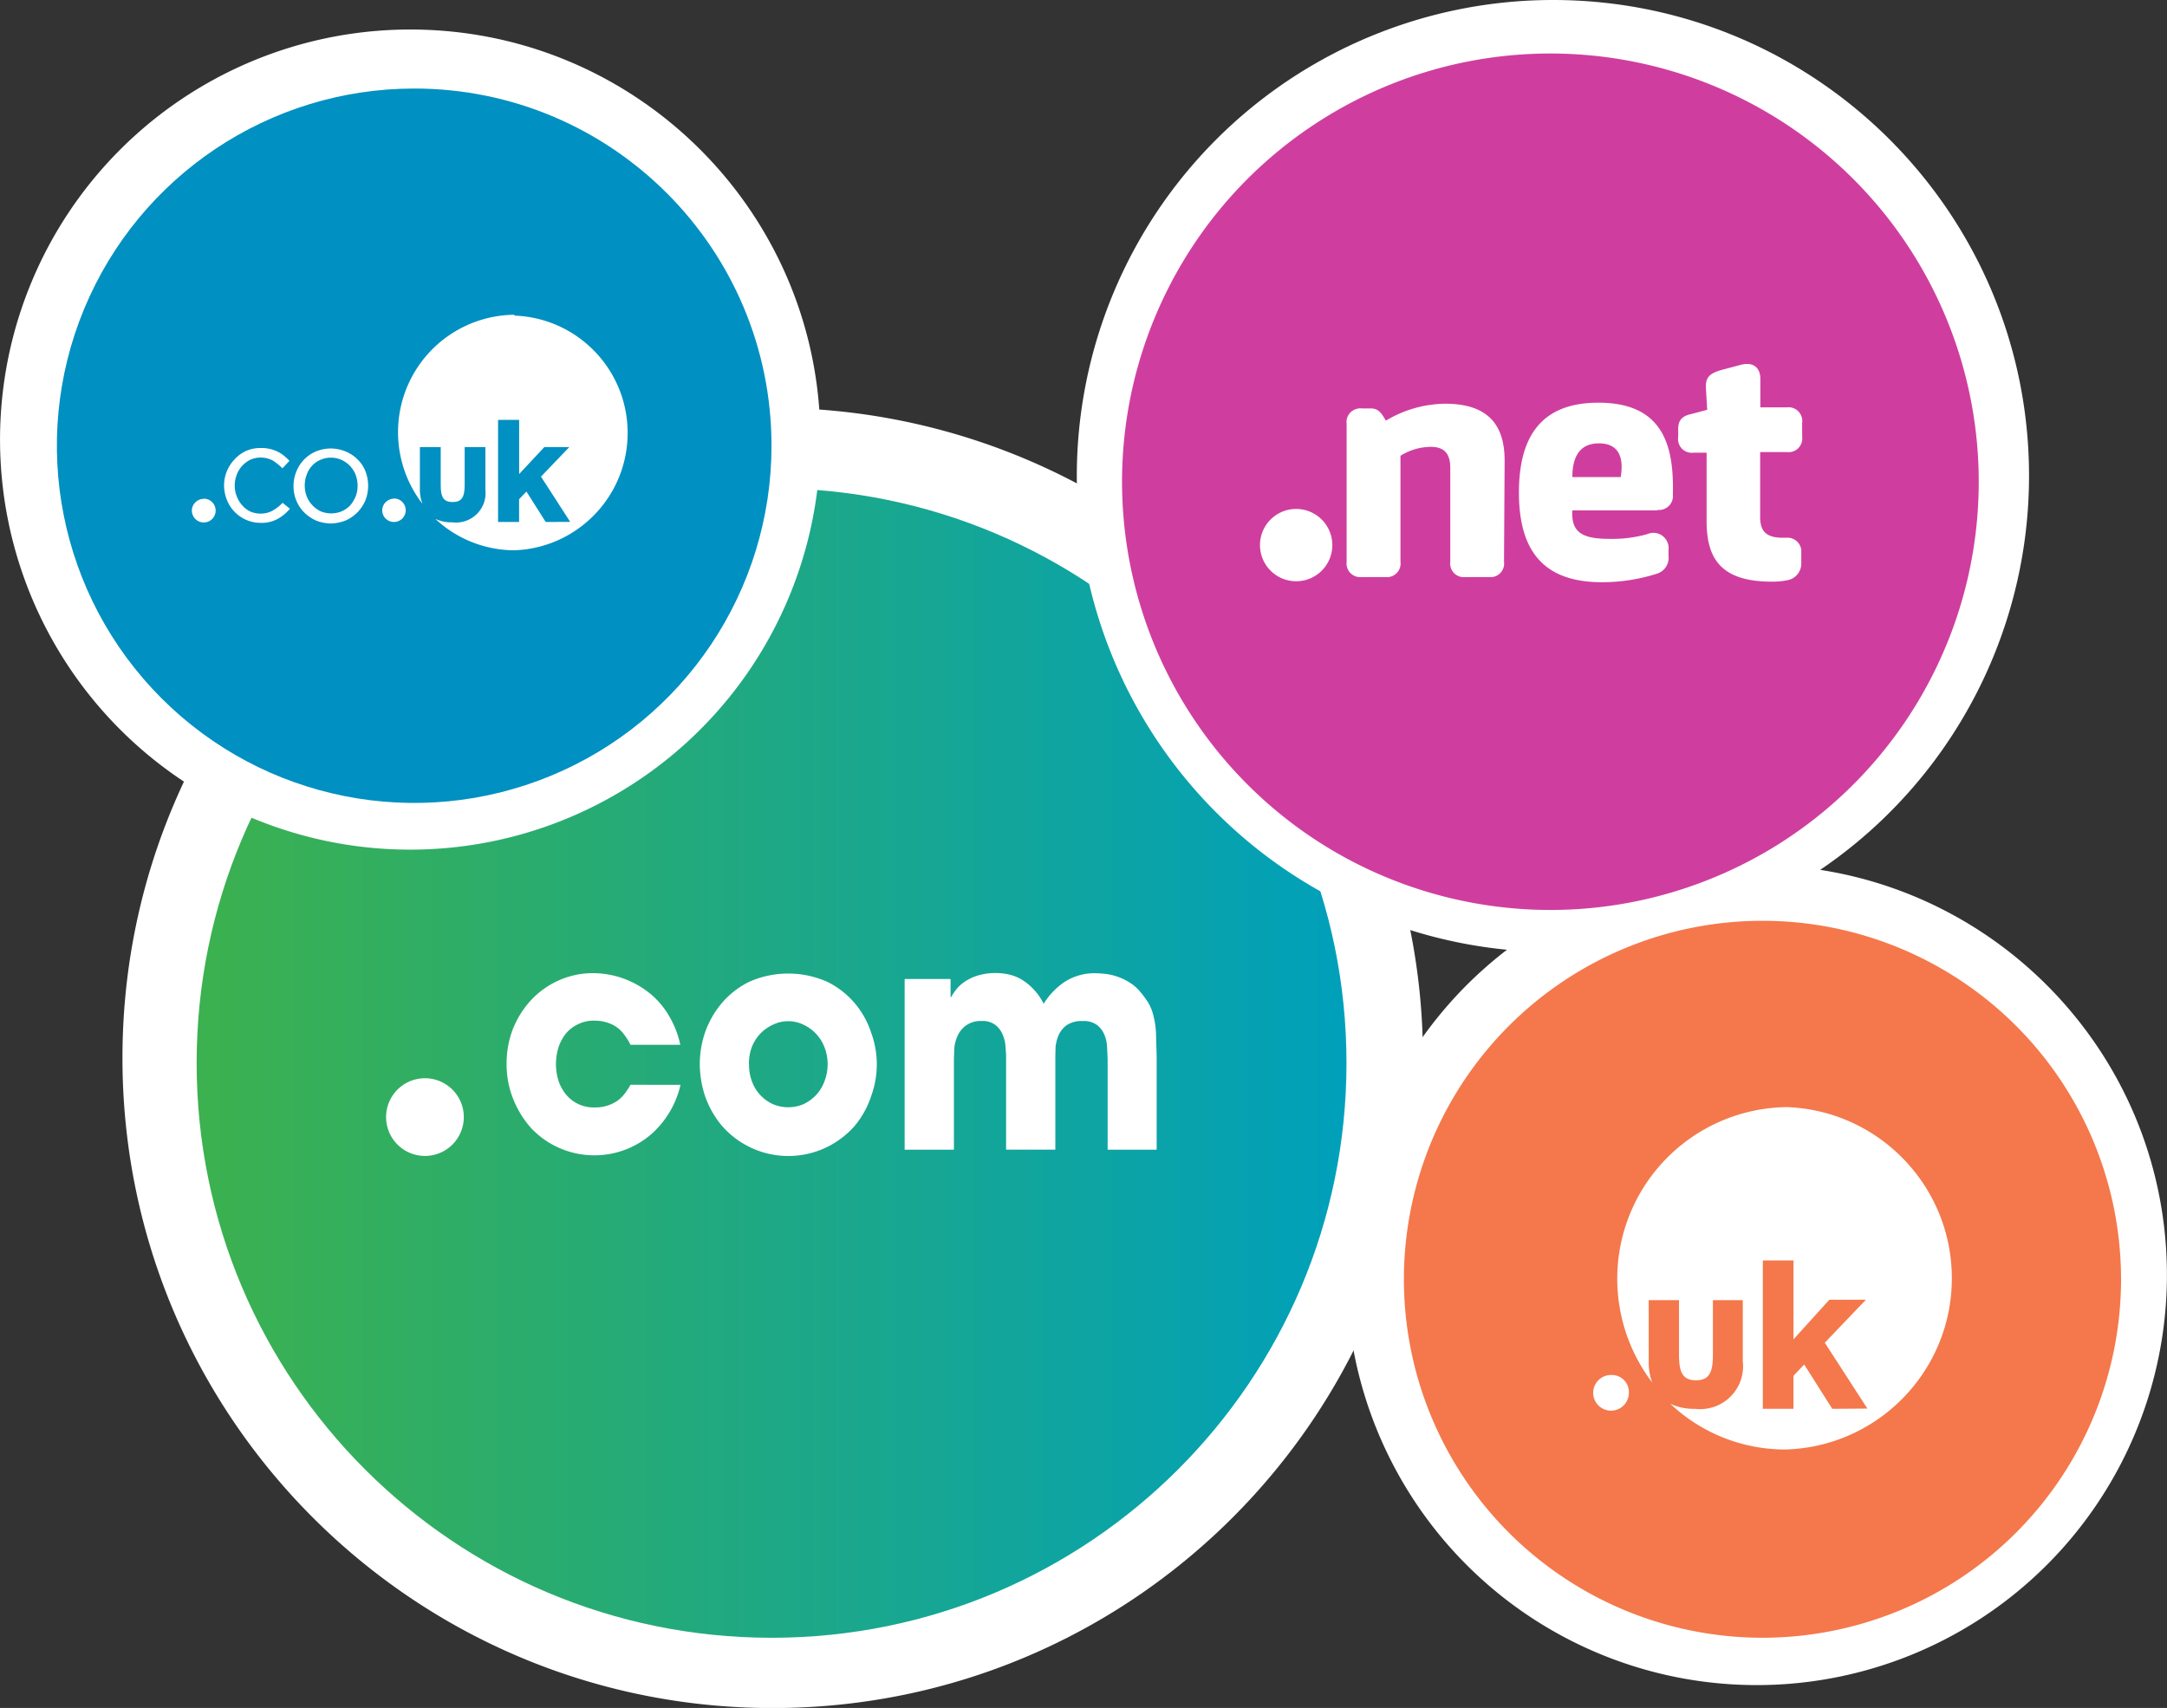
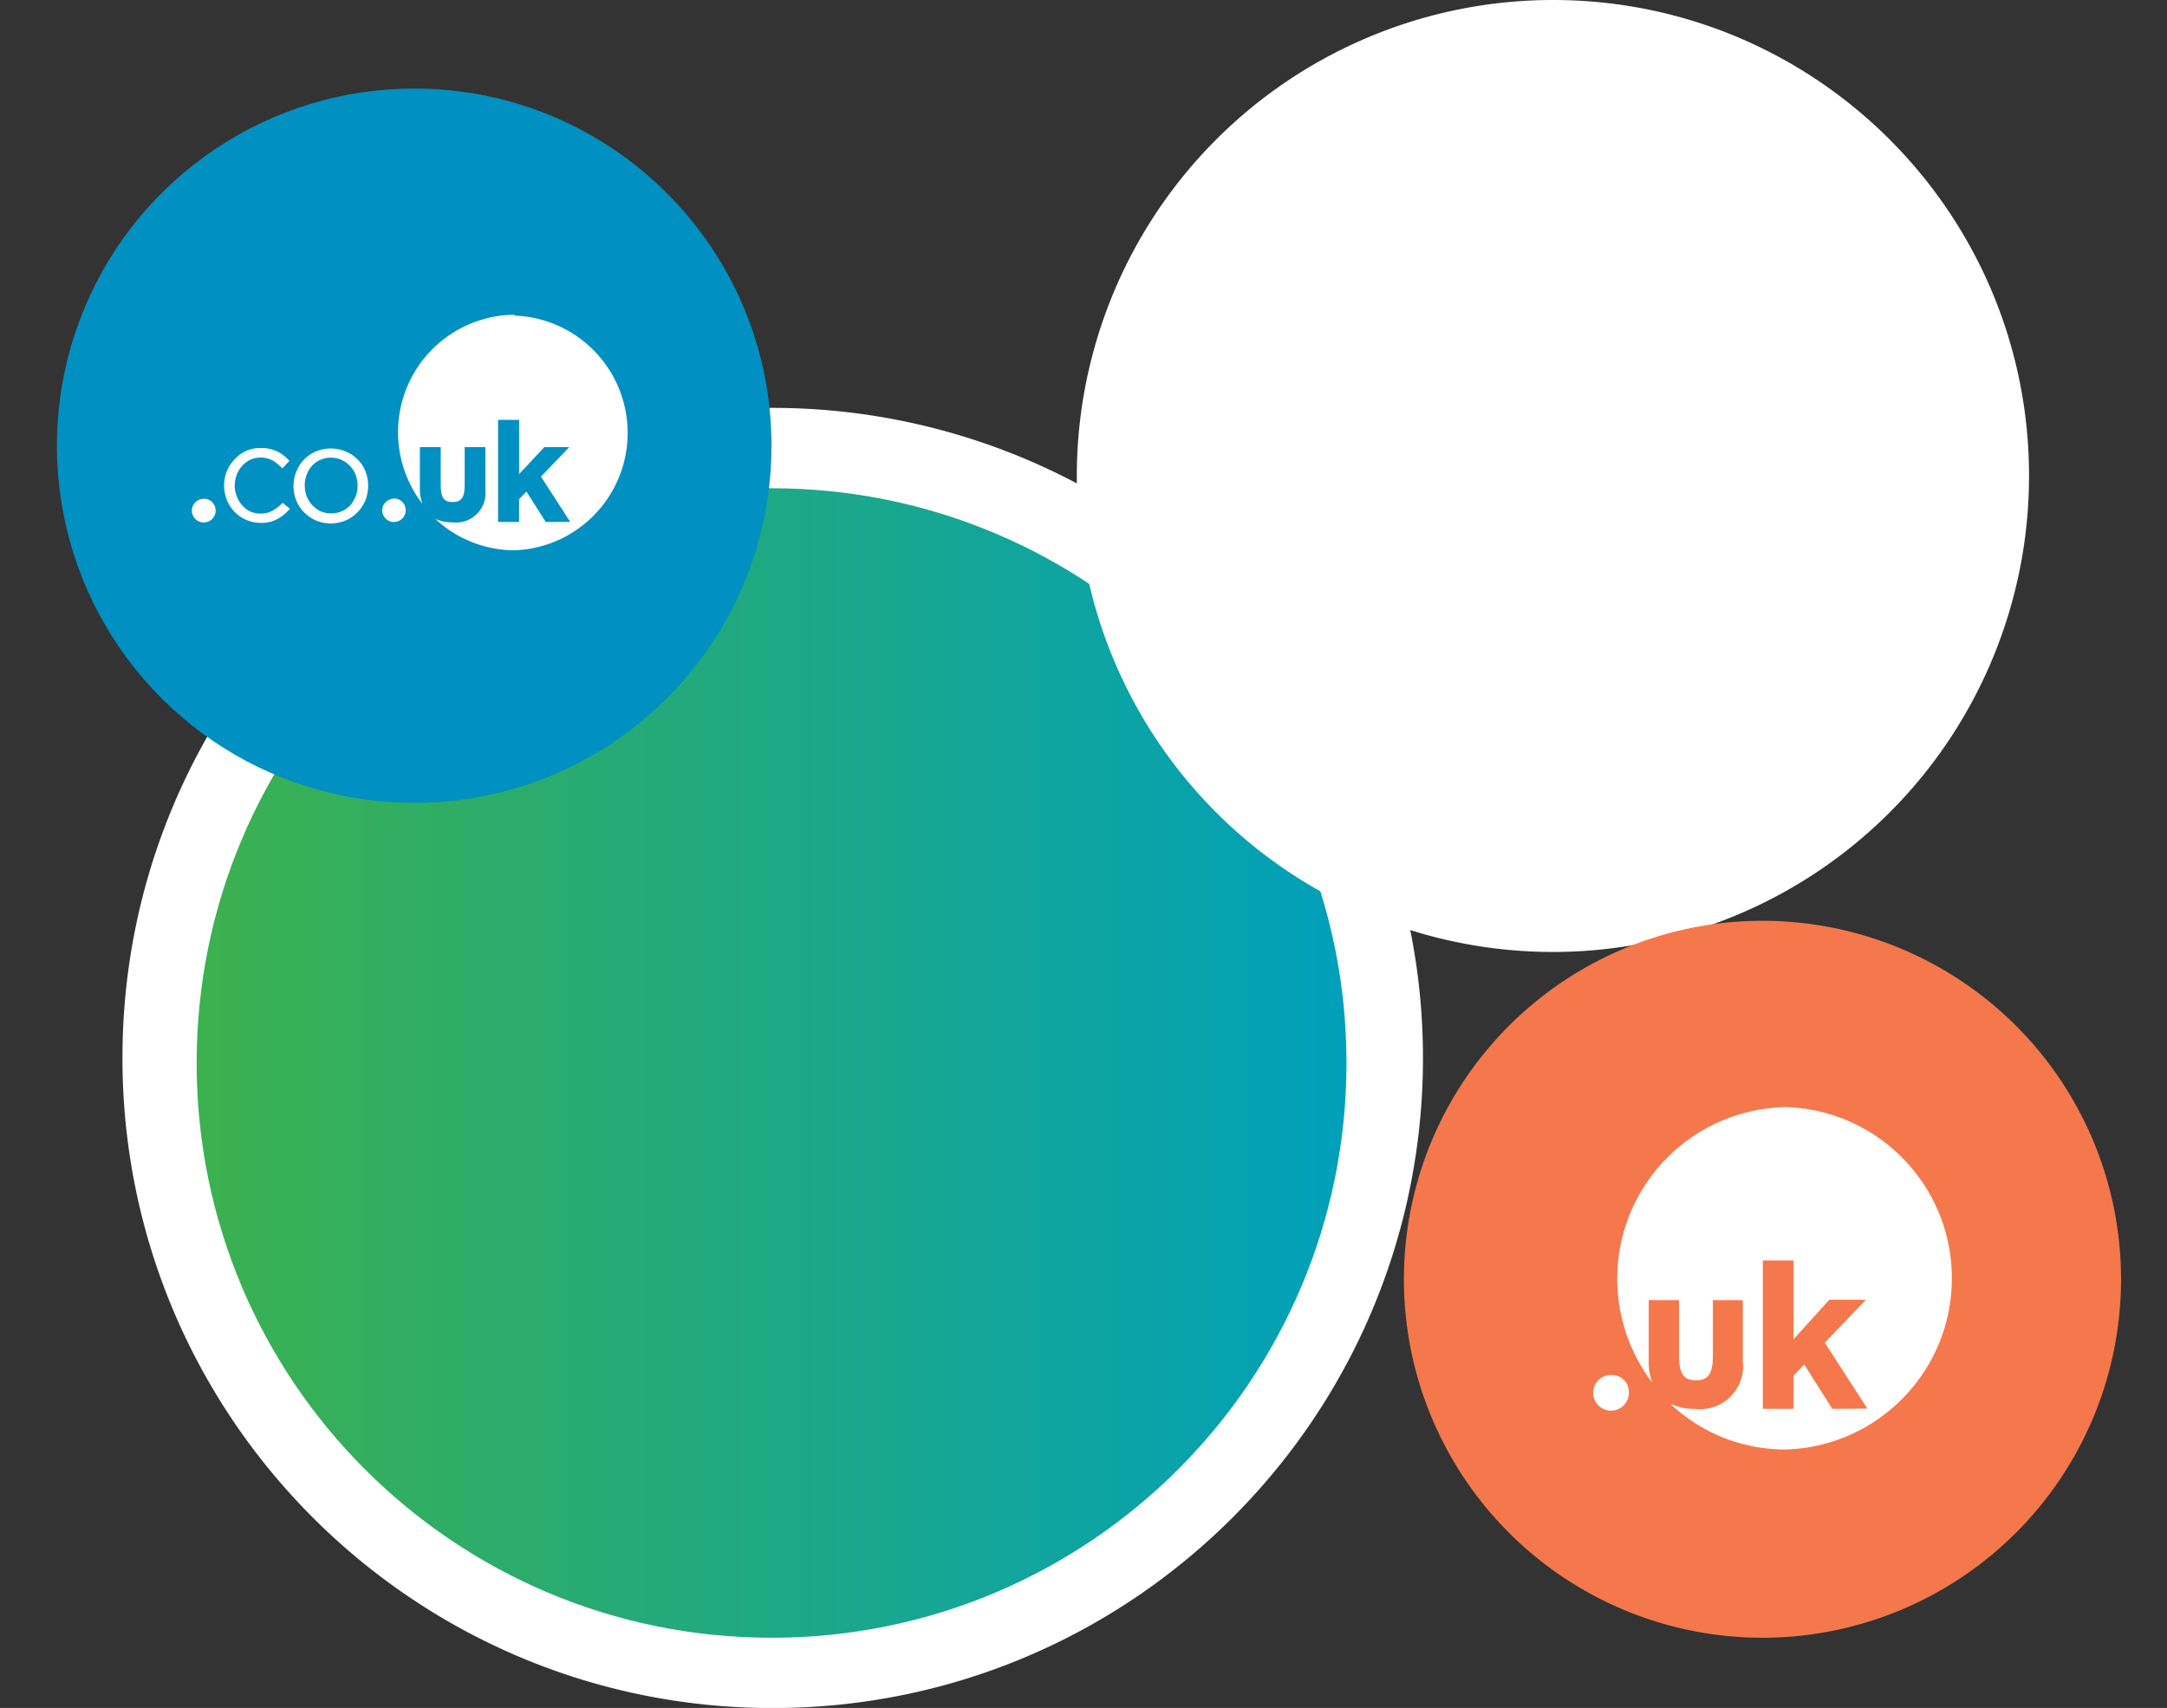
<svg xmlns="http://www.w3.org/2000/svg" width="109.307" height="86.176">
  <rect width="100%" height="100%" fill="#333333" stroke="none" />
  <defs>
    <linearGradient id="A" y1=".5" x2="1" y2=".5">
      <stop offset="0" stop-color="#3cb14e" />
      <stop offset="1" stop-color="#00a0bb" />
    </linearGradient>
  </defs>
  <path d="M71.777 53.38c0 18.115-14.685 32.8-32.8 32.8s-32.8-14.685-32.8-32.8 14.685-32.8 32.8-32.8a32.8 32.8 0 0 1 32.8 32.8zm0 0" fill="#fff" />
  <path d="M67.919 53.634c0 16.016-12.984 29-29 29s-29-12.984-29-29 12.984-29 29-29 29 12.984 29 29zm0 0" fill="url(#A)" />
  <g fill="#fff">
-     <path d="M41.382 22.176A20.69 20.69 0 1 1 20.691 1.489c11.426-.001 20.689 9.261 20.691 20.687zm67.921 42.156a20.69 20.69 0 1 1-20.687-20.69c11.425.004 20.685 9.265 20.687 20.69zm0 0" />
    <path d="M102.348 24.014a24.02 24.02 0 0 1-24.013 24.018A24.02 24.02 0 0 1 54.316 24.02 24.02 24.02 0 0 1 78.327 0c13.264-.002 24.019 10.75 24.021 24.014zm0 0" />
  </g>
  <path d="M38.916 22.485c.002 7.291-4.389 13.865-11.124 16.655s-14.489 1.249-19.644-3.907-6.696-12.909-3.905-19.644S13.609 4.464 20.9 4.467c9.949.004 18.013 8.069 18.016 18.018zm0 0" fill="#0090c1" />
-   <path d="M99.811 24.3c.002 8.739-5.26 16.619-13.333 19.965s-17.367 1.5-23.548-4.678-8.031-15.471-4.688-23.546S69.463 2.701 78.202 2.7a21.61 21.61 0 0 1 21.609 21.6zm0 0" fill="#cf3e9f" />
  <path d="M106.989 64.55a18.09 18.09 0 0 1-18.09 18.083 18.09 18.09 0 0 1-18.084-18.089 18.09 18.09 0 0 1 18.088-18.085c4.797 0 9.398 1.907 12.79 5.299s5.297 7.994 5.296 12.792zm0 0" fill="#f4784b" />
  <g fill="#fff">
-     <path d="M23.395 56.36a1.96 1.96 0 1 1-1.957-1.957 1.96 1.96 0 0 1 1.957 1.957zm10.93-1.625a4.71 4.71 0 0 1-1.5 2.513c-1.765 1.498-4.389 1.371-6-.292-.395-.434-.709-.935-.928-1.479a4.7 4.7 0 0 1-.343-1.8c-.005-.609.106-1.214.326-1.782a4.76 4.76 0 0 1 .928-1.456 4.3 4.3 0 0 1 1.389-.978c.545-.242 1.136-.365 1.732-.36 1.038.007 2.043.367 2.85 1.021a4.09 4.09 0 0 1 .967 1.136 4.7 4.7 0 0 1 .568 1.456h-2.513a2.84 2.84 0 0 0-.259-.433c-.098-.148-.217-.281-.354-.394a1.7 1.7 0 0 0-.506-.276c-.215-.076-.441-.114-.669-.112a1.74 1.74 0 0 0-.81.157 1.83 1.83 0 0 0-.624.45c-.176.212-.311.454-.4.714a2.86 2.86 0 0 0 0 1.737 2.25 2.25 0 0 0 .4.7 1.8 1.8 0 0 0 1.439.618 1.94 1.94 0 0 0 1.175-.371 2.01 2.01 0 0 0 .354-.371 3.8 3.8 0 0 0 .259-.4zm3.458-1.039a2.37 2.37 0 0 0 .146.866c.185.513.571.929 1.068 1.153a1.99 1.99 0 0 0 1.524 0c.235-.111.448-.264.63-.45.191-.201.338-.439.433-.7a2.38 2.38 0 0 0 0-1.737 2.07 2.07 0 0 0-1.063-1.13 1.76 1.76 0 0 0-1.524 0 2.04 2.04 0 0 0-.641.45 2.16 2.16 0 0 0-.433.68c-.102.279-.151.574-.146.871zm-2.485 0a5.03 5.03 0 0 1 .264-1.6 4.74 4.74 0 0 1 .838-1.473c.383-.454.856-.823 1.389-1.085a4.86 4.86 0 0 1 3.941 0c.533.262 1.006.631 1.389 1.085a4.37 4.37 0 0 1 .821 1.473 4.65 4.65 0 0 1 0 3.216 4.54 4.54 0 0 1-.815 1.479c-.771.891-1.865 1.439-3.041 1.524a4.44 4.44 0 0 1-3.228-1.074c-.161-.139-.311-.289-.45-.45a4.79 4.79 0 0 1-.838-1.473c-.174-.523-.265-1.071-.27-1.622zm10.334-4.302h2.316v.916h.028a2.77 2.77 0 0 1 .225-.343c.113-.15.248-.283.4-.394a2.58 2.58 0 0 1 .669-.337 3.16 3.16 0 0 1 1.569-.079 2.16 2.16 0 0 1 .641.236 2.65 2.65 0 0 1 .613.478 2.92 2.92 0 0 1 .551.776c.265-.432.617-.804 1.035-1.091a2.76 2.76 0 0 1 1.6-.45c.163.003.327.014.489.034a2.53 2.53 0 0 1 .551.124 2.62 2.62 0 0 1 .585.264 2.25 2.25 0 0 1 .557.45 5.05 5.05 0 0 1 .461.618c.12.205.207.427.259.658a4.08 4.08 0 0 1 .129.866l.034 1.2v4.689h-2.473v-4.578l-.028-.6a1.8 1.8 0 0 0-.135-.618 1.2 1.2 0 0 0-.371-.495 1.13 1.13 0 0 0-.731-.2 1.33 1.33 0 0 0-.81.214c-.173.13-.311.302-.4.5a2.19 2.19 0 0 0-.152.59l-.011.478v4.706h-2.484v-4.693c0-.118-.011-.27-.028-.467a1.7 1.7 0 0 0-.129-.6 1.18 1.18 0 0 0-.36-.512c-.201-.157-.453-.235-.708-.219a1.26 1.26 0 0 0-.81.236c-.182.135-.325.316-.416.523-.09.201-.145.416-.163.635l-.017.512v4.588h-2.486zm21.573-21.888c-.002 1.007-.818 1.822-1.825 1.821s-1.822-.816-1.823-1.823.814-1.823 1.821-1.825c.485 0 .949.192 1.292.535s.535.808.535 1.292zm8.66.834a.69.69 0 0 1-.59.776c-.062.006-.124.006-.186 0h-1.164c-.18.024-.363-.025-.507-.135s-.239-.274-.263-.455v-.006c-.011-.059-.011-.121 0-.18v-4.725c0-.63-.225-1.068-.967-1.068a2.9 2.9 0 0 0-1.546.45v5.343a.69.69 0 0 1-.59.776h-.006a.96.96 0 0 1-.18 0h-1.17c-.378.045-.722-.222-.77-.6a.96.96 0 0 1 0-.18v-6.953c-.024-.18.025-.363.135-.507s.274-.239.455-.263l.006-.006a.96.96 0 0 1 .18 0h.433c.371 0 .523.186.77.618a5.93 5.93 0 0 1 2.991-.855c2.322 0 3 1.237 3 2.873zm7.725-2.586h-4.279c-.067 1.119.523 1.434 1.855 1.434a6.5 6.5 0 0 0 1.917-.236.77.77 0 0 1 1.018.388.72.72 0 0 1 .062.377v.326a.84.84 0 0 1-.613.911 9.1 9.1 0 0 1-2.744.422c-2.828 0-4.189-1.445-4.189-4.526s1.349-4.532 4.009-4.532c3.306 0 3.818 2.227 3.756 4.639a.7.7 0 0 1-.624.77c-.049.006-.097.006-.146 0zm-4.268-1.684h2.429c.157-.939-.056-1.7-1.1-1.7-.922 0-1.338.618-1.338 1.7zm6.724-4.56c0-.495.214-.686.832-.855l.888-.236c.714-.2 1.029.169 1.029.7v1.434h1.338a.69.69 0 0 1 .77.6c.011.059.011.121 0 .18v.7a.69.69 0 0 1-.59.776c-.062.006-.124.006-.186 0h-1.342v3.278c0 .669.259 1.046 1.136 1.046h.169a.7.7 0 0 1 .77.624v.663a.85.85 0 0 1-.7.855 3.93 3.93 0 0 1-.77.073c-2.446 0-3.306-1.023-3.306-3.042V22.84h-.663c-.18.024-.363-.025-.507-.135s-.239-.274-.263-.455a.53.53 0 0 1 0-.186v-.41c0-.444.186-.669.686-.77l.776-.208zm0 0" />
    <path d="M81.307 69.376a.9.9 0 1 0 .855.939v-.039a.86.86 0 0 0-.815-.9h-.039m11.115 1.707l-1.417-2.238-.54.573v1.665H88.92v-7.487h1.546v3.981l1.81-2h1.845l-2.075 2.17 2.148 3.323zM90.09 55.86a8.66 8.66 0 0 0-6.747 13.9 2.89 2.89 0 0 1-.18-1.091v-3.07h1.529v2.744c0 .855.157 1.3.855 1.3s.855-.444.855-1.3v-2.745h1.507v3.085a2.16 2.16 0 0 1-1.9 2.4 1.95 1.95 0 0 1-.512 0 2.75 2.75 0 0 1-1.248-.259 8.44 8.44 0 0 0 5.825 2.311c4.669-.142 8.38-3.968 8.38-8.639s-3.711-8.497-8.38-8.639zM13.77 25.757c-.355.191-.777.209-1.147.051a1.23 1.23 0 0 1-.394-.3 1.37 1.37 0 0 1-.281-.455c-.072-.173-.108-.358-.107-.545a1.52 1.52 0 0 1 .1-.551 1.38 1.38 0 0 1 .287-.467c.118-.124.256-.225.41-.3.365-.155.781-.137 1.13.051.173.112.333.242.478.388l.354-.377c-.084-.09-.175-.175-.27-.253-.203-.168-.443-.285-.7-.343a1.71 1.71 0 0 0-.478-.051 1.76 1.76 0 0 0-.737.146 1.79 1.79 0 0 0-.579.422 1.91 1.91 0 0 0-.534 1.321c.002.248.05.494.141.725a1.83 1.83 0 0 0 1.709 1.162 1.68 1.68 0 0 0 .855-.2 2.26 2.26 0 0 0 .618-.512l-.371-.3a1.99 1.99 0 0 1-.484.382m4.267-1.243a1.4 1.4 0 0 1-.1.545 1.71 1.71 0 0 1-.27.444 1.33 1.33 0 0 1-.427.3 1.41 1.41 0 0 1-1.068 0c-.32-.154-.569-.423-.7-.753a1.54 1.54 0 0 1-.1-.551 1.51 1.51 0 0 1 .1-.545 1.28 1.28 0 0 1 .264-.444 1.19 1.19 0 0 1 .422-.3 1.31 1.31 0 0 1 1.068 0 1.38 1.38 0 0 1 .714.753 1.67 1.67 0 0 1 .098.552zm0-1.327c-.171-.172-.375-.308-.6-.4a1.94 1.94 0 0 0-1.507 0 1.82 1.82 0 0 0-.984 1.018c-.094.23-.142.476-.141.725a1.92 1.92 0 0 0 .141.731 1.89 1.89 0 0 0 .388.59 2.07 2.07 0 0 0 .6.416 2.11 2.11 0 0 0 .748.152 2.14 2.14 0 0 0 .753-.152 1.93 1.93 0 0 0 .6-.416 2 2 0 0 0 .4-.607 2.03 2.03 0 0 0 0-1.456 1.7 1.7 0 0 0-.397-.601zm-7.759 1.99a.6.6 0 0 0-.6.573v.017a.6.6 0 1 0 .607-.6h-.006m9.6 0a.6.6 0 0 0-.6.573v.017c.004.325.268.586.593.586s.589-.261.593-.586-.254-.592-.579-.6h-.006m7.647 1.186l-.973-1.535-.371.388v1.147h-1.06v-5.151h1.063v2.733l1.271-1.361h1.259l-1.428 1.49 1.473 2.283zm-1.579-10.456c-2.248.021-4.291 1.312-5.274 3.334s-.737 4.426.635 6.207a2.01 2.01 0 0 1-.129-.708v-2.156h1.051v1.878c0 .6.1.894.6.894s.607-.3.607-.888v-1.884h1.046v2.153c.092.812-.489 1.545-1.3 1.642h-.006c-.117.017-.237.017-.354 0a1.91 1.91 0 0 1-.866-.174c1.079 1.013 2.501 1.579 3.981 1.586 3.191-.11 5.72-2.728 5.72-5.921s-2.53-5.811-5.72-5.92zm0 0" fill-rule="evenodd" />
  </g>
</svg>